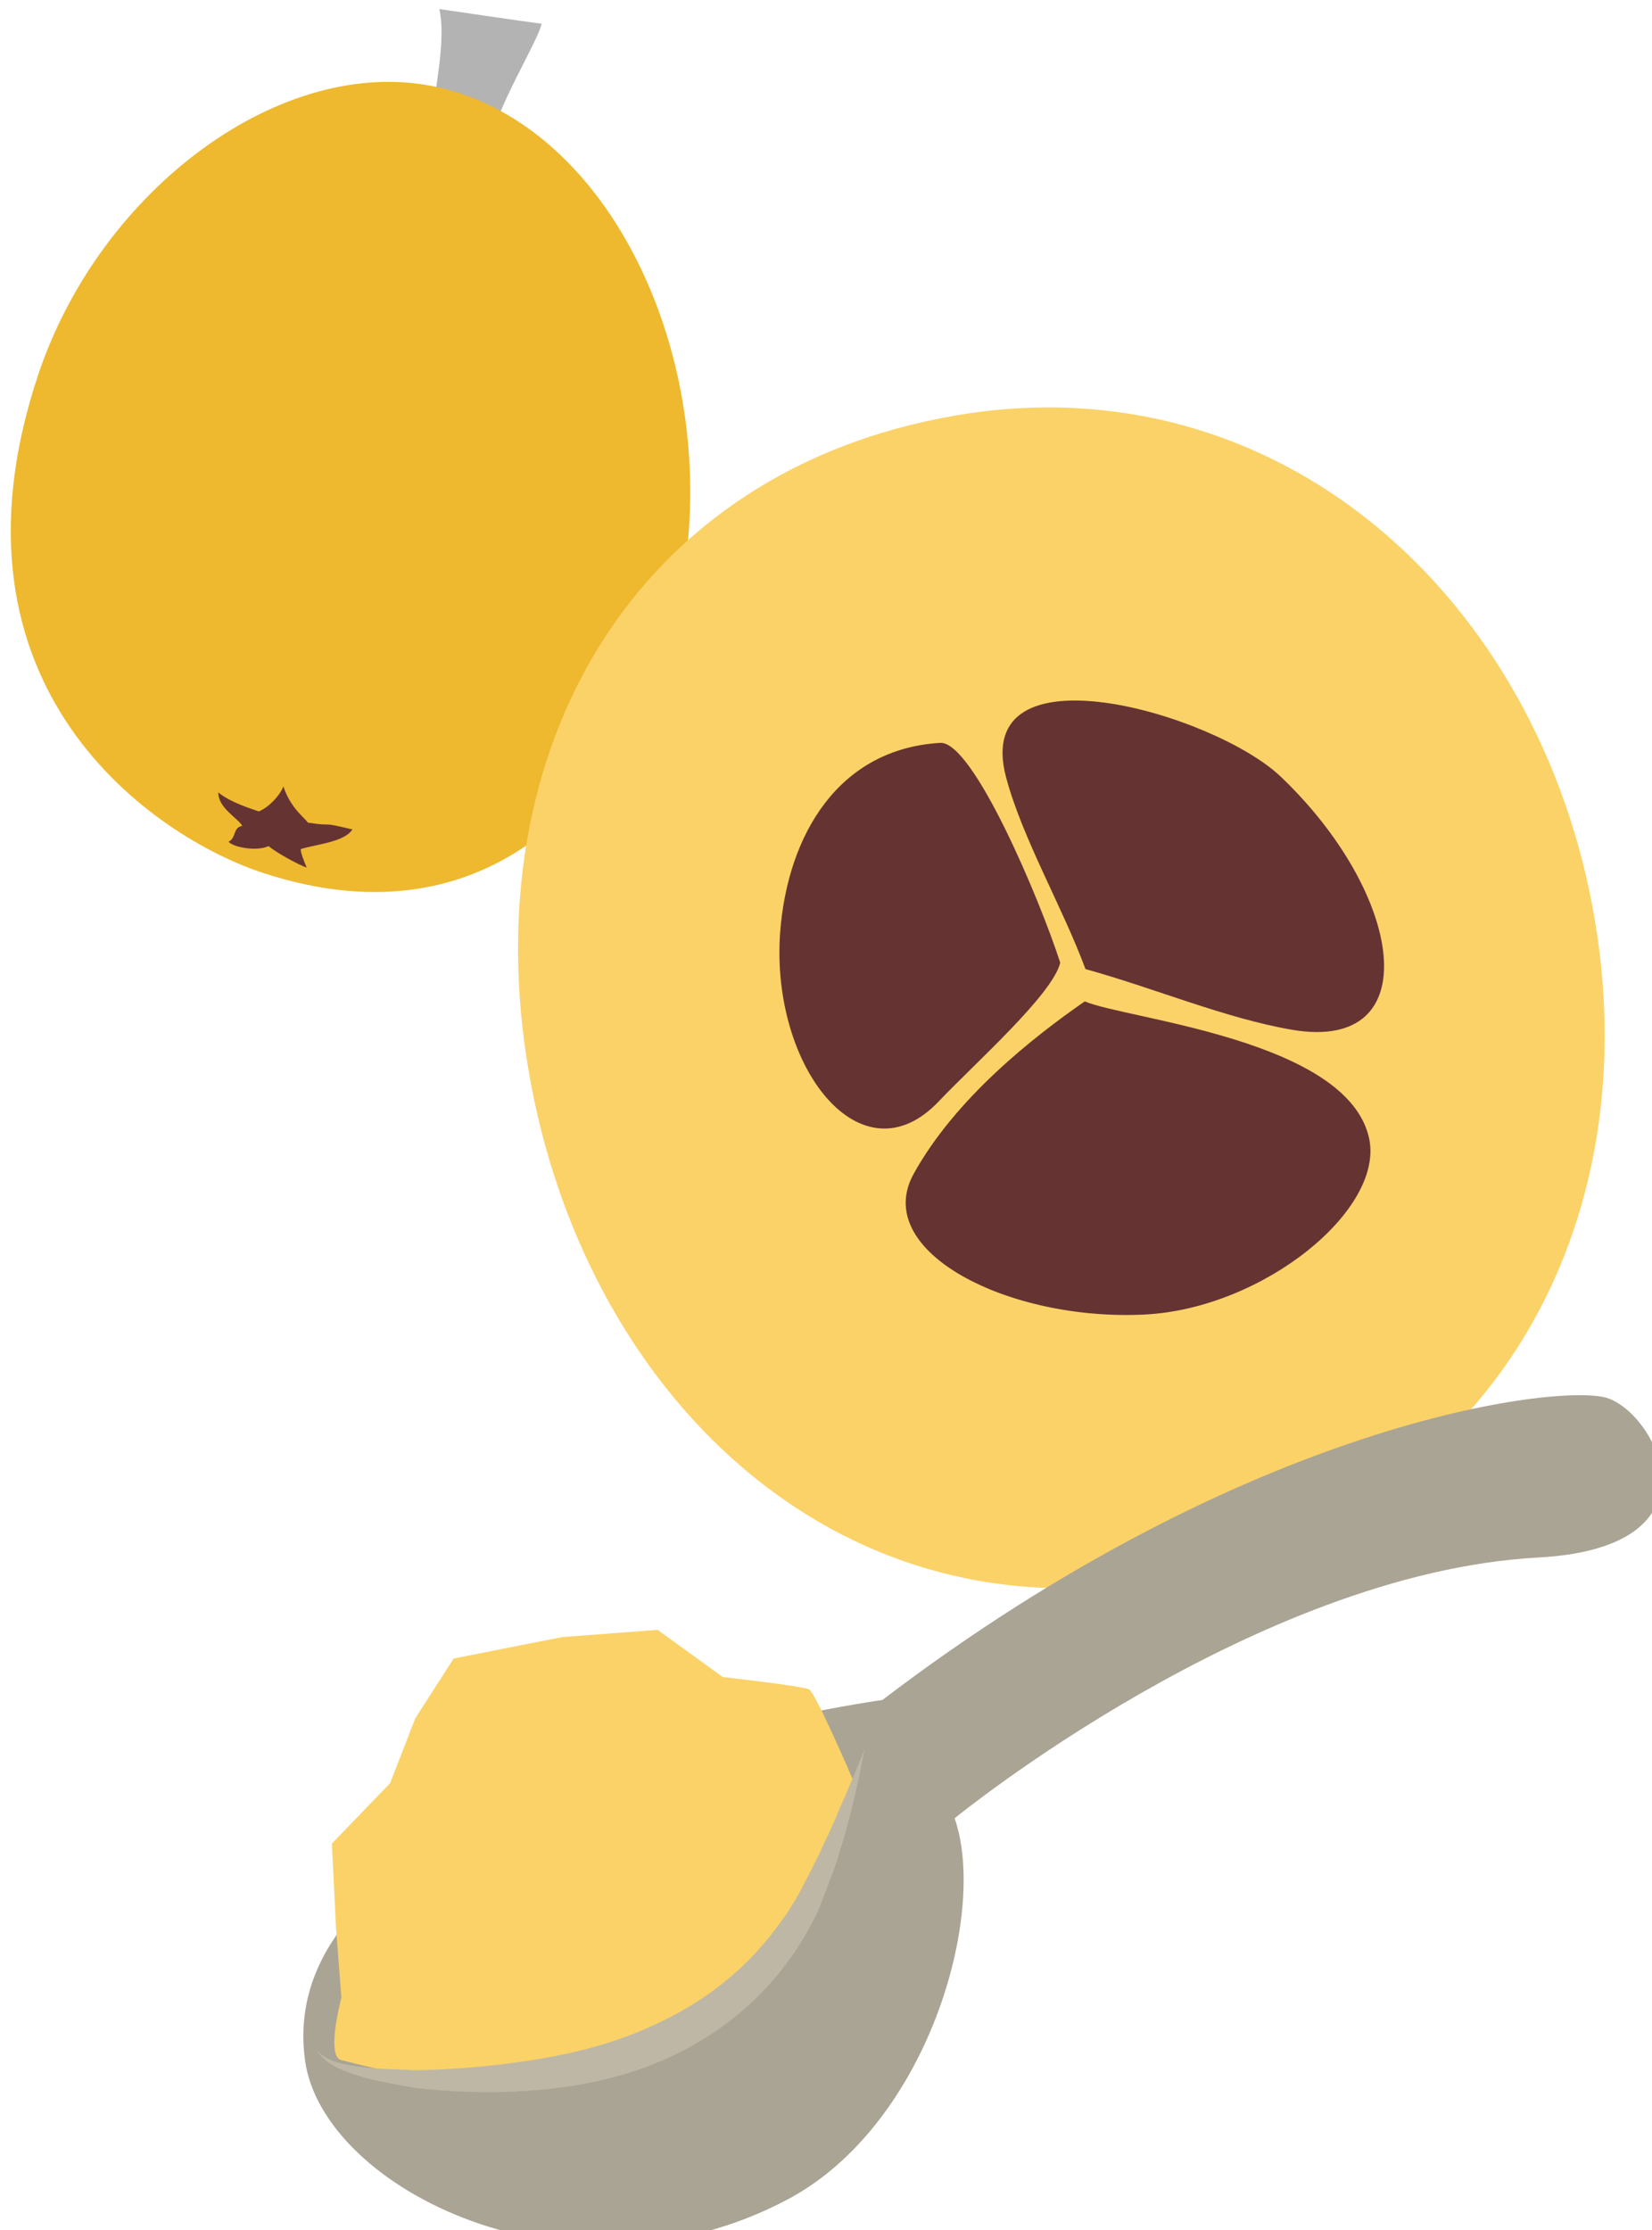
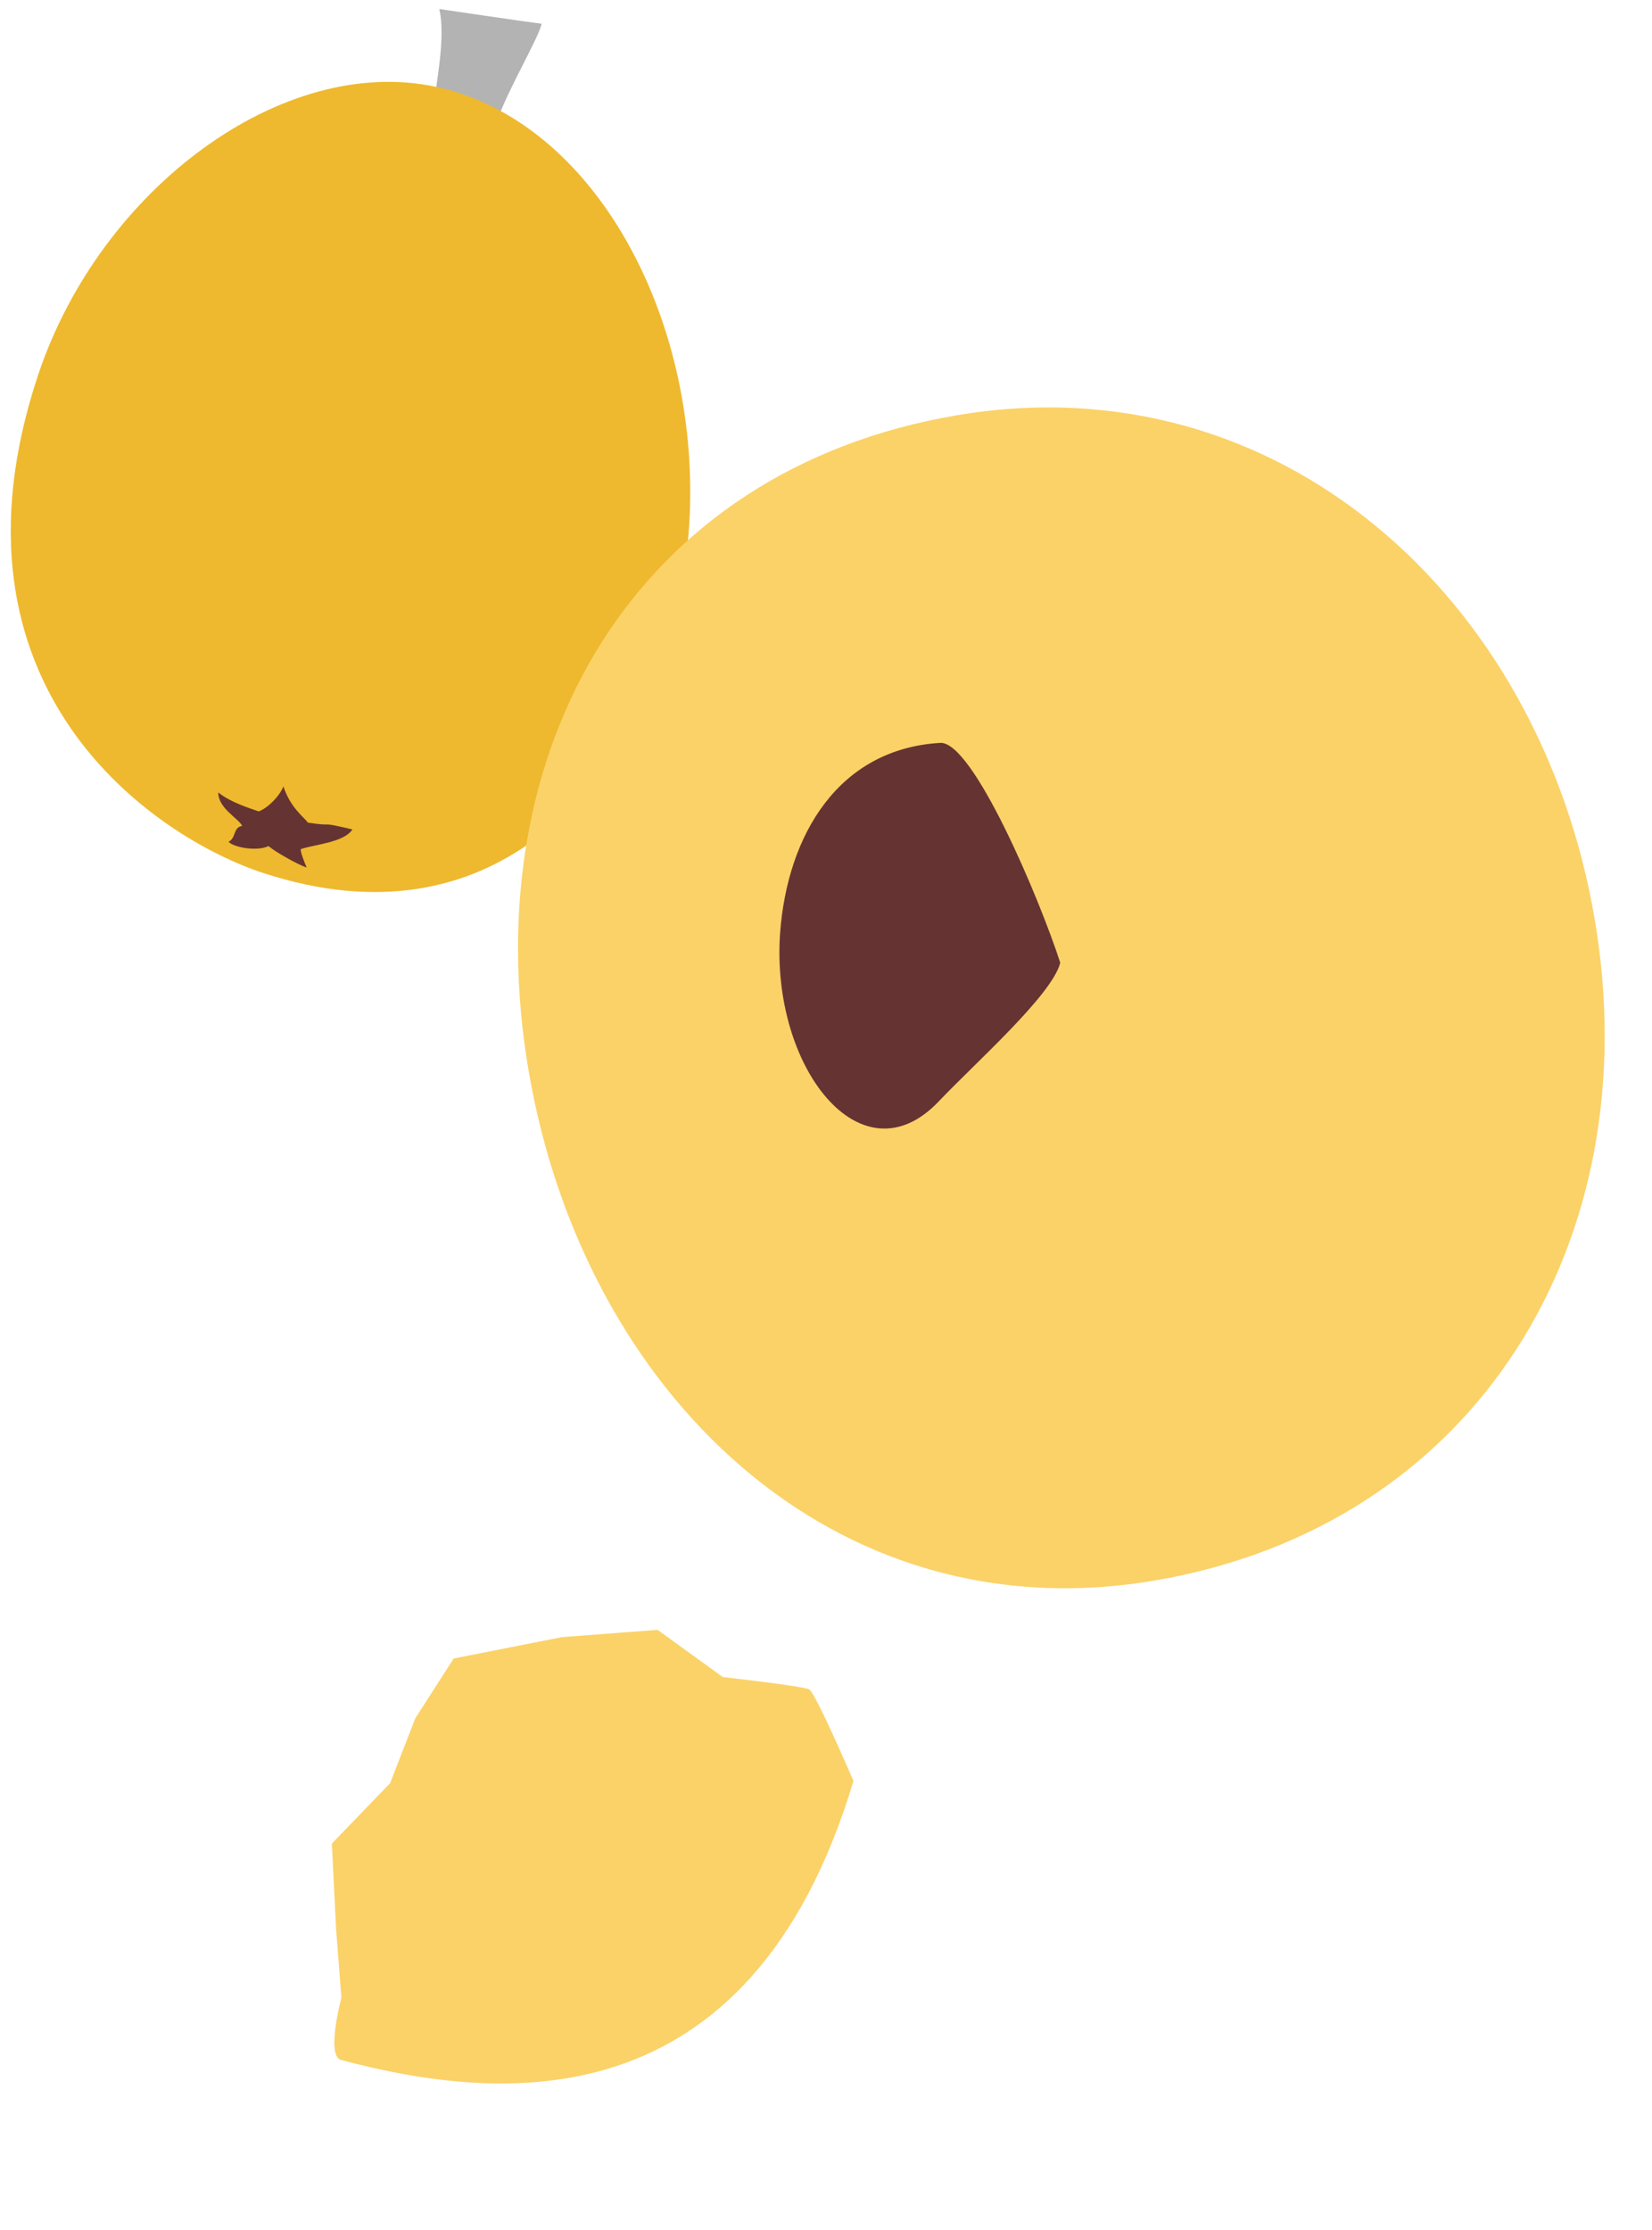
<svg xmlns="http://www.w3.org/2000/svg" xmlns:ns1="http://www.inkscape.org/namespaces/inkscape" xmlns:ns2="http://sodipodi.sourceforge.net/DTD/sodipodi-0.dtd" width="890.981mm" height="1202.623mm" viewBox="0 0 890.981 1202.624" version="1.1" id="svg8" ns1:version="0.92.4 (5da689c313, 2019-01-14)" ns2:docname="5155.svg">
  <defs id="defs2">
    <style type="text/css" id="style2">
    .fil5 {fill:#45AF51;fill-rule:nonzero}
    .fil4 {fill:#662E12;fill-rule:nonzero}
    .fil2 {fill:#93360C;fill-rule:nonzero}
    .fil9 {fill:#AAA494;fill-rule:nonzero}
    .fil3 {fill:#BF5D36;fill-rule:nonzero}
    .fil11 {fill:#BFB7A5;fill-rule:nonzero}
    .fil1 {fill:#CC5E21;fill-rule:nonzero}
    .fil8 {fill:#D8D8D8;fill-rule:nonzero}
    .fil10 {fill:#E5E1DA;fill-rule:nonzero}
    .fil7 {fill:#E6E6E6;fill-rule:nonzero}
    .fil0 {fill:#EAB234;fill-rule:nonzero}
    .fil6 {fill:#F4F2F2;fill-rule:nonzero}
    .fil12 {fill:white;fill-rule:nonzero}
   </style>
    <style type="text/css" id="style2-6">
    .fil3 {fill:#628C2C;fill-rule:nonzero}
    .fil0 {fill:#7CD6E0;fill-rule:nonzero}
    .fil2 {fill:#BC0F41;fill-rule:nonzero}
    .fil1 {fill:#E04661;fill-rule:nonzero}
   </style>
    <style type="text/css" id="style2-7">
    .str0 {stroke:white;stroke-width:70.56}
    .fil1 {fill:#5D6608;fill-rule:nonzero}
    .fil4 {fill:#7A1111;fill-rule:nonzero}
    .fil2 {fill:#A51C1C;fill-rule:nonzero}
    .fil5 {fill:#AF5941;fill-rule:nonzero}
    .fil6 {fill:#BA1313;fill-rule:nonzero}
    .fil3 {fill:#BC664B;fill-rule:nonzero}
    .fil7 {fill:#BF3D3D;fill-rule:nonzero}
    .fil0 {fill:white;fill-rule:nonzero}
   </style>
    <style type="text/css" id="style2-2">
    .str0 {stroke:white;stroke-width:70.56}
    .fil1 {fill:#5D6608;fill-rule:nonzero}
    .fil2 {fill:#750404;fill-rule:nonzero}
    .fil3 {fill:#8C2626;fill-rule:nonzero}
    .fil0 {fill:white;fill-rule:nonzero}
   </style>
    <style type="text/css" id="style2-0">
    .fil3 {fill:#628C2C;fill-rule:nonzero}
    .fil0 {fill:#7CD6E0;fill-rule:nonzero}
    .fil2 {fill:#BC0F41;fill-rule:nonzero}
    .fil1 {fill:#E04661;fill-rule:nonzero}
   </style>
    <style type="text/css" id="style2-8">
    .fil1 {fill:#281710;fill-rule:nonzero}
    .fil5 {fill:#2B1803;fill-rule:nonzero}
    .fil0 {fill:#8E2014;fill-rule:nonzero}
    .fil2 {fill:#AA2F26;fill-rule:nonzero}
    .fil4 {fill:#AF610B;fill-rule:nonzero}
    .fil3 {fill:#E38106;fill-rule:nonzero}
   </style>
    <style type="text/css" id="style2-23">
    .fil5 {fill:#45AF51;fill-rule:nonzero}
    .fil4 {fill:#662E12;fill-rule:nonzero}
    .fil2 {fill:#93360C;fill-rule:nonzero}
    .fil3 {fill:#BF5D36;fill-rule:nonzero}
    .fil1 {fill:#D3290D;fill-rule:nonzero}
    .fil6 {fill:#EAB234;fill-rule:nonzero}
    .fil0 {fill:#F4CE82;fill-rule:nonzero}
   </style>
    <style type="text/css" id="style2-1">
    .fil0 {fill:#662E12;fill-rule:nonzero}
    .fil3 {fill:#723516;fill-rule:nonzero}
    .fil4 {fill:#A85F3F;fill-rule:nonzero}
    .fil1 {fill:#E2824D;fill-rule:nonzero}
    .fil2 {fill:#E59770;fill-rule:nonzero}
   </style>
    <style type="text/css" id="style2-4">
    .fil3 {fill:#FBD268}
    .fil1 {fill:#EEB92E}
    .fil2 {fill:#663333}
    .fil0 {fill:#B3B3B3}
   </style>
  </defs>
  <ns2:namedview id="base" pagecolor="#ffffff" bordercolor="#666666" borderopacity="1.0" ns1:pageopacity="0.0" ns1:pageshadow="2" ns1:zoom="0.12374369" ns1:cx="-1005.9311" ns1:cy="1958.3023" ns1:document-units="mm" ns1:current-layer="layer1" showgrid="false" ns1:window-width="1920" ns1:window-height="1051" ns1:window-x="-9" ns1:window-y="-9" ns1:window-maximized="1" />
  <g ns1:label="Vrstva 1" ns1:groupmode="layer" id="layer1" transform="translate(391.475,1213.908)">
    <g transform="matrix(0.265,0,0,0.265,-4073.441,-4304.109)" id="Vrstva_x0020_1-9">
      <path ns1:connector-curvature="0" d="m 14896.778,11944.935 -119.671,-69.803 c 3.734,-38.95 24.982,-138.556 11.134,-195.63 0,0 178.576,26.428 208.315,29.892 -6.841,34.57 -97.904,181.504 -99.778,235.541 z" style="fill:#b3b3b3;stroke-width:0.399" id="path7-0" class="fil0" />
      <path ns1:connector-curvature="0" d="m 14781.846,11837.906 c -312.068,-67.297 -682.769,206.614 -809.623,584.888 -213.938,639.406 236.973,943.113 459.259,1015.224 470.888,152.913 719.733,-185.831 807.912,-428.75 175.776,-484.301 -54.903,-1084.672 -457.548,-1171.362 z" style="fill:#eeb92e;stroke-width:0.399" id="path9" class="fil1" />
      <path ns1:connector-curvature="0" d="m 14387.249,13341.635 c -19.238,2.985 -12.169,25.108 -27.856,32.122 7.614,10.533 55.435,20.926 81.332,9.072 15.009,12.601 60.281,37.968 77.708,43.615 -5.097,-11.445 -15.014,-36.713 -11.26,-37.884 32.497,-9.878 87.623,-13.907 104.292,-39.694 -73.131,-17.361 -31.582,-4.885 -90.43,-13.75 -9.414,-12.35 -35.46,-30.254 -50.086,-73.754 -7.464,19.225 -30.781,43.436 -50.129,50.827 -18.921,-6.625 -57.344,-18.334 -82.32,-38.525 -0.477,31.694 40.147,52.1 48.749,67.971 z" style="fill:#663333;stroke-width:0.399" id="path11" class="fil2" />
      <path ns1:connector-curvature="0" d="m 15841.075,12506.225 c 655.318,-111.36 1187.441,370.502 1298.679,1025.098 111.36,655.318 -240.448,1234.551 -895.766,1345.912 -654.596,111.238 -1162.756,-382.883 -1274.116,-1038.202 -111.237,-654.595 216.606,-1221.57 871.203,-1332.808 z" style="fill:#fbd268;stroke-width:0.734" id="path13" class="fil3" />
-       <path ns1:connector-curvature="0" d="m 15941.842,13243.014 c 32.958,123.891 115.913,266.074 161.538,390.045 137.381,37.678 284.973,100.412 420.619,123.501 275.881,46.888 228.54,-275.491 -23.588,-515.441 -135.74,-128.748 -631.207,-272.278 -558.569,1.895 z" style="fill:#663333;stroke-width:0.734" id="path15" class="fil2" />
      <path ns1:connector-curvature="0" d="m 15805.225,13901.774 c 75.135,-79.002 230.415,-216.273 246.853,-281.579 -42.392,-131.218 -177.897,-451.266 -244.224,-447.436 -206.337,11.993 -310.721,186.013 -325.887,385.803 -19.879,272.776 164.936,510.769 323.258,343.212 z" style="fill:#663333;stroke-width:0.734" id="path17" class="fil2" />
-       <path ns1:connector-curvature="0" d="m 16101.899,13698.799 c -103.863,71.977 -262.802,196.475 -348.189,350.895 -87.068,157.68 192.369,299.965 469.866,286.3 242.039,-12.109 489.747,-214.206 456.839,-359.684 -45.143,-199.961 -491.917,-240.878 -578.516,-277.511 z" style="fill:#663333;stroke-width:0.734" id="path19" class="fil2" />
    </g>
    <g transform="matrix(0.265,0,0,0.265,-2958.649,-3764.553)" id="Vrstva_x0020_1">
      <g id="_547400224" transform="matrix(1.069,0.217,-0.217,1.069,4903.694,-5230.966)">
-         <path d="m 8329.652,16128.191 c 79.378,227.916 581.579,365.452 934.456,74.662 227.916,-187.834 260.139,-595.725 163.471,-758.41 0,0 457.404,-559.574 969.822,-693.18 340.303,-88.023 163.471,-308.08 66.017,-317.511 -93.524,-7.859 -642.88,172.116 -1211.884,821.285 0,0 -1093.997,382.741 -921.881,873.154 z" style="fill:#aaa494;fill-rule:nonzero;stroke-width:0.786" id="path45" class="fil9" ns1:connector-curvature="0" />
        <path d="m 8395.669,16114.045 c 304.15,18.076 771.771,-30.651 833.073,-700.253 0,0 -101.383,-146.181 -114.744,-150.896 -13.361,-3.93 -162.685,9.431 -162.685,9.431 l -136.75,-62.088 -172.116,48.727 -190.192,79.378 -47.941,123.389 -22.006,128.104 -84.093,132.035 39.296,154.04 35.366,124.175 c 0,0 -7.073,113.172 22.792,113.958 z" style="fill:#fbd268;fill-opacity:1;fill-rule:nonzero;stroke-width:0.786" id="path47" class="fil10" ns1:connector-curvature="0" />
-         <path d="m 9237.387,15351.704 c 0,0 0,18.862 0,53.443 0,17.29 -0.786,37.724 -1.572,62.873 -0.786,11.789 -1.572,25.15 -2.358,39.296 -0.786,13.361 -2.358,28.293 -3.93,43.226 -2.358,31.436 -9.431,65.231 -14.932,101.383 -0.786,4.715 -2.358,9.431 -2.358,14.147 -1.572,3.929 -3.144,9.431 -3.93,13.36 -3.144,9.431 -5.502,18.862 -8.645,29.079 -7.073,18.862 -13.361,38.51 -22.792,57.372 -34.58,77.806 -94.31,154.826 -172.902,214.556 -78.592,59.729 -165.829,95.096 -245.992,117.887 -79.378,22.792 -153.254,33.795 -216.127,39.296 -30.651,0.786 -58.944,1.572 -84.093,0.786 -24.363,-1.572 -46.369,-3.929 -62.873,-7.859 -8.645,-1.572 -15.718,-5.501 -22.006,-7.073 -6.287,-3.93 -11.789,-6.288 -14.932,-8.645 -7.073,-5.502 -11.003,-9.431 -11.003,-9.431 0,-0.786 14.932,14.146 49.513,14.932 16.504,0.786 36.938,-0.786 61.302,-3.144 23.578,-3.143 51.085,-7.859 80.164,-12.574 59.73,-13.361 128.105,-32.223 202.767,-59.73 74.662,-27.507 152.468,-63.659 223.201,-117.888 70.733,-52.656 126.533,-117.887 162.685,-185.476 10.217,-17.291 17.29,-34.581 25.149,-51.085 3.93,-7.859 7.073,-16.504 10.217,-25.149 1.572,-3.93 3.144,-7.86 4.715,-12.575 1.572,-3.93 2.358,-7.859 3.93,-11.789 9.431,-33.794 19.648,-66.017 25.935,-95.882 3.93,-14.932 7.073,-28.293 10.217,-41.653 3.144,-13.361 5.502,-26.722 7.859,-38.51 5.501,-23.578 9.431,-44.012 12.575,-60.516 7.073,-33.795 10.217,-52.657 10.217,-52.657 z" style="fill:#bfb7a5;fill-rule:nonzero;stroke-width:0.786" id="path49" class="fil11" ns1:connector-curvature="0" />
      </g>
    </g>
  </g>
</svg>